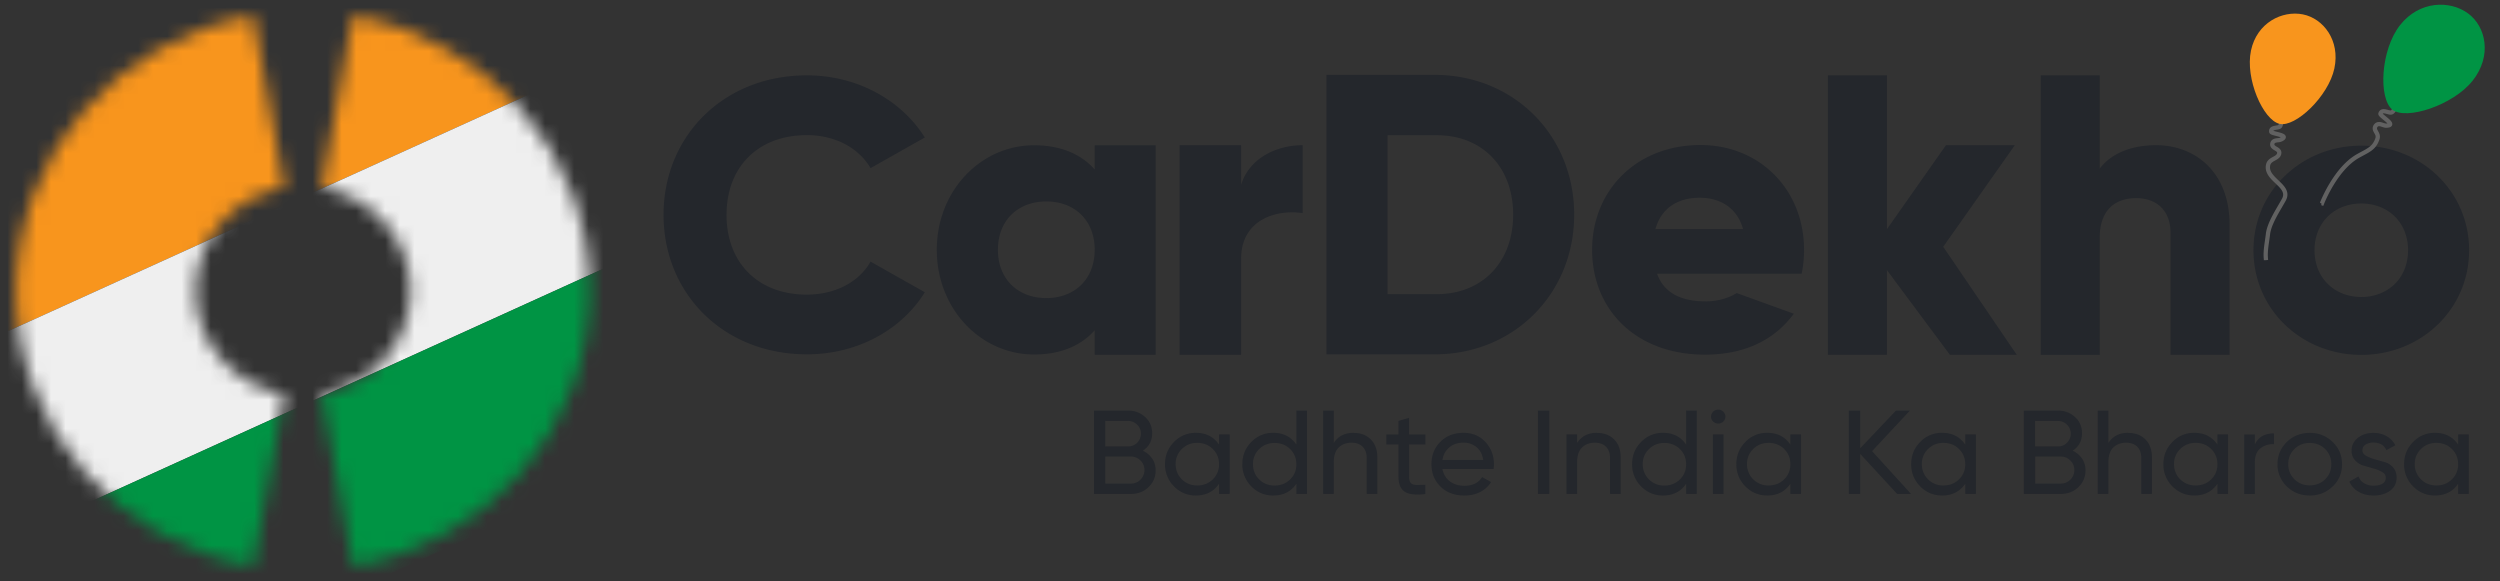
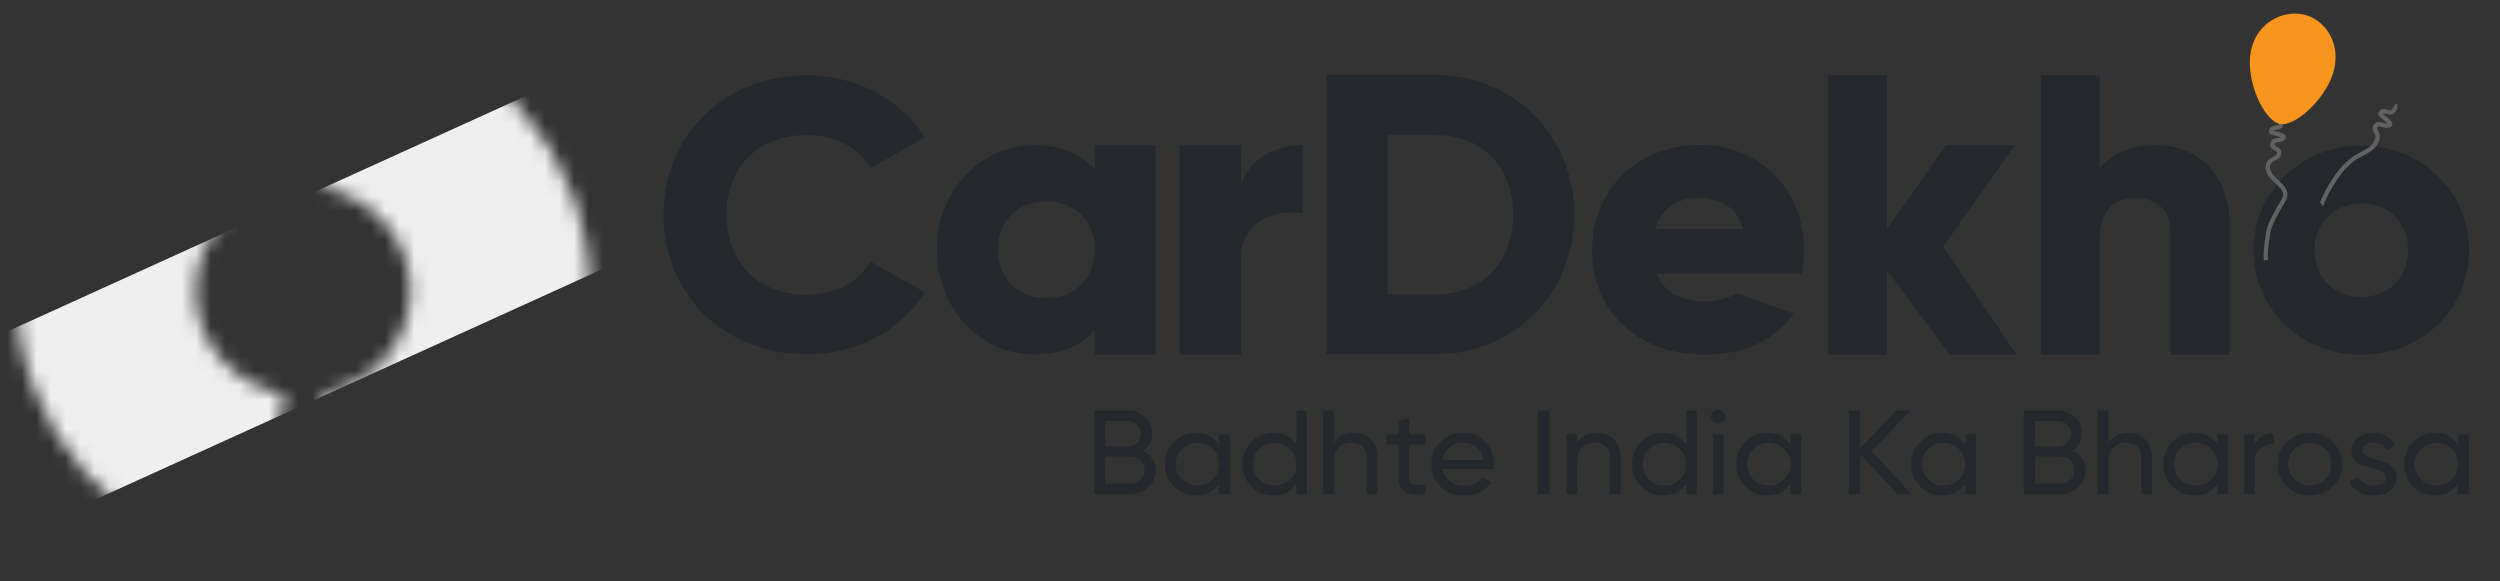
<svg xmlns="http://www.w3.org/2000/svg" width="172" height="40" fill="none" viewBox="0 0 172 40">
  <rect x="0" y="0" width="172" height="40" fill="#333333" stroke="none" />
  <path fill="#24272C" d="M45.652 14.784c0-5.433 4.145-9.6 9.854-9.6 3.44 0 6.47 1.664 8.123 4.275l-3.734 2.108c-.838-1.421-2.463-2.27-4.383-2.27-3.357 0-5.526 2.19-5.526 5.487s2.17 5.486 5.526 5.486c1.92 0 3.573-.843 4.383-2.27l3.734 2.108c-1.626 2.61-4.655 4.27-8.123 4.27-5.715 0-9.854-4.167-9.854-9.6M79.51 9.99v14.42h-4.195v-1.686c-.927 1.038-2.297 1.665-4.172 1.665-3.668 0-6.692-3.135-6.692-7.2s3.024-7.194 6.692-7.194c1.875 0 3.245.627 4.172 1.665V9.994h4.195v-.006Zm-4.195 7.194c0-2.043-1.398-3.325-3.33-3.325-1.93 0-3.328 1.282-3.328 3.325s1.398 3.324 3.329 3.324c1.93 0 3.329-1.28 3.329-3.324ZM89.623 9.99v4.675c-1.753-.276-4.233.41-4.233 3.135v6.61h-4.234V9.99h4.234v2.724c.56-1.844 2.452-2.725 4.233-2.725ZM134.154 24.41l-4.333-5.826v5.827h-4.061V5.184h4.061v10.583l4.062-5.778h4.738l-4.927 6.99 5.06 7.432h-4.6ZM153.395 15.448v8.963h-4.062v-8.379c0-1.638-1.054-2.4-2.352-2.4-1.493 0-2.519.844-2.519 2.72v8.064H140.4V5.184h4.062V11.6c.727-.979 2.08-1.611 3.873-1.611 2.735 0 5.06 1.897 5.06 5.46ZM155.039 17.216c0-4.06 3.301-7.195 7.418-7.195s7.418 3.136 7.418 7.195c0 4.06-3.301 7.2-7.418 7.2s-7.418-3.135-7.418-7.2Zm10.636 0c0-1.935-1.398-3.216-3.218-3.216s-3.218 1.28-3.218 3.216c0 1.935 1.398 3.216 3.218 3.216s3.218-1.28 3.218-3.216ZM108.304 14.768c0 5.437-4.144 9.61-9.593 9.61H91.26V5.151h7.451c5.443 0 9.593 4.173 9.593 9.617Zm-4.2 0c0-3.298-2.141-5.465-5.254-5.465h-3.385v10.935h3.385c3.096 0 5.254-2.168 5.254-5.465M117.355 20.735c.826 0 1.564-.222 2.13-.573 0 0 1.31.476 3.929 1.421-1.371 1.86-3.446 2.817-6.115 2.817-4.788 0-7.762-3.14-7.762-7.211 0-4.07 3.03-7.211 7.457-7.211 4.095 0 7.124 3.087 7.124 7.21 0 .58-.055 1.12-.166 1.644h-9.948c.51 1.416 1.797 1.903 3.345 1.903m2.575-4.973c-.444-1.579-1.715-2.157-2.974-2.157-1.593 0-2.669.768-3.057 2.157h6.031ZM78.626 31.01c.272.125.483.309.644.541.16.233.238.503.238.811 0 .46-.166.843-.494 1.157-.327.313-.732.465-1.21.465h-2.54v-5.736h2.358c.46 0 .849.152 1.17.45.322.296.478.67.478 1.113 0 .508-.211.908-.638 1.194l-.006.006Zm-1.01-2.048H76.04v1.751h1.576a.849.849 0 0 0 .622-.254.858.858 0 0 0 .255-.621.825.825 0 0 0-.255-.617.86.86 0 0 0-.616-.259h-.006Zm.183 4.308a.903.903 0 0 0 .666-.27.91.91 0 0 0 .272-.665.885.885 0 0 0-.272-.654.918.918 0 0 0-.66-.27h-1.759v1.86h1.759-.006ZM83.87 29.886h.732v4.098h-.732v-.703c-.366.54-.894.81-1.593.81a2.04 2.04 0 0 1-1.503-.626 2.106 2.106 0 0 1-.622-1.53c0-.6.206-1.108.622-1.53a2.028 2.028 0 0 1 1.503-.627c.694 0 1.227.27 1.593.811v-.703ZM82.372 33.4c.427 0 .782-.14 1.07-.422a1.4 1.4 0 0 0 .428-1.043c0-.41-.145-.762-.428-1.043-.282-.281-.643-.422-1.07-.422-.427 0-.772.14-1.06.422a1.4 1.4 0 0 0-.427 1.043c0 .41.144.762.427 1.043.288.281.638.422 1.06.422ZM89.19 28.249h.733v5.735h-.733v-.703c-.366.54-.893.81-1.592.81a2.04 2.04 0 0 1-1.504-.626 2.105 2.105 0 0 1-.621-1.53c0-.6.205-1.108.621-1.53a2.028 2.028 0 0 1 1.504-.627c.693 0 1.226.27 1.592.811v-2.346.006Zm-1.498 5.156c.427 0 .782-.14 1.07-.421.29-.281.428-.633.428-1.044 0-.41-.144-.762-.427-1.043-.283-.28-.644-.421-1.071-.421-.427 0-.771.14-1.06.421a1.4 1.4 0 0 0-.427 1.044c0 .41.144.762.427 1.043.289.28.638.421 1.06.421ZM93.129 29.784c.493 0 .887.151 1.187.454.3.302.444.713.444 1.232v2.514h-.733v-2.476c0-.335-.094-.59-.277-.773-.183-.184-.438-.276-.766-.276-.366 0-.66.114-.882.33-.227.222-.338.562-.338 1.022v2.173h-.733v-5.736h.733v2.228c.3-.465.749-.698 1.365-.698v.006ZM98.068 30.578h-1.12V32.8c0 .2.038.346.122.432.083.087.205.13.371.13.167 0 .378 0 .622-.011v.638c-.638.08-1.11.032-1.404-.151-.294-.184-.444-.53-.444-1.038v-2.222h-.832v-.686h.832v-.936l.733-.21v1.146h1.12v.686ZM99.239 32.265c.072.367.244.648.516.854.272.205.605.303 1.004.303.555 0 .96-.2 1.21-.6l.621.345c-.41.617-1.026.925-1.853.925-.666 0-1.21-.206-1.626-.611-.416-.405-.627-.924-.627-1.546 0-.621.206-1.13.616-1.54.41-.411.938-.617 1.593-.617.616 0 1.12.211 1.509.638.388.422.582.935.582 1.53 0 .103-.011.21-.027.319h-3.524.006Zm1.454-1.811c-.394 0-.716.108-.977.324-.26.216-.416.503-.477.865h2.807c-.061-.389-.216-.68-.471-.886a1.361 1.361 0 0 0-.882-.303ZM105.809 28.248h.782v5.736h-.782v-5.736ZM109.871 29.784c.494 0 .887.151 1.187.454.3.303.444.713.444 1.232v2.514h-.732v-2.476c0-.335-.095-.59-.278-.773-.183-.184-.438-.276-.766-.276-.366 0-.66.114-.882.33-.227.222-.338.562-.338 1.022v2.173h-.733v-4.098h.733v.59c.299-.465.749-.698 1.365-.698v.006ZM116.006 28.249h.733v5.735h-.733v-.703c-.366.54-.893.81-1.592.81-.588 0-1.093-.21-1.504-.626a2.107 2.107 0 0 1-.621-1.53c0-.6.205-1.108.621-1.53a2.03 2.03 0 0 1 1.504-.627c.694 0 1.226.27 1.592.811v-2.346.006Zm-1.498 5.156c.428 0 .783-.14 1.071-.421.289-.281.427-.633.427-1.044 0-.41-.144-.762-.427-1.043-.283-.28-.643-.421-1.071-.421-.427 0-.771.14-1.059.421a1.398 1.398 0 0 0-.428 1.044 1.453 1.453 0 0 0 1.487 1.465ZM118.22 29.14a.506.506 0 0 1-.355-.14.435.435 0 0 1-.144-.335c0-.13.05-.244.144-.34a.467.467 0 0 1 .355-.141c.144 0 .25.048.344.14.094.097.144.21.144.34 0 .13-.05.244-.144.336a.48.48 0 0 1-.344.14Zm-.372 4.844v-4.098h.733v4.098h-.733ZM123.178 29.886h.733v4.098h-.733v-.703c-.366.54-.893.81-1.592.81-.588 0-1.093-.21-1.504-.626a2.107 2.107 0 0 1-.621-1.53c0-.6.205-1.108.621-1.53a2.03 2.03 0 0 1 1.504-.627c.694 0 1.226.27 1.592.811v-.703ZM121.68 33.4c.428 0 .783-.14 1.071-.422.289-.28.427-.632.427-1.043 0-.41-.144-.762-.427-1.043-.283-.281-.643-.422-1.071-.422-.427 0-.771.14-1.059.422a1.398 1.398 0 0 0-.428 1.043 1.453 1.453 0 0 0 1.487 1.465ZM131.485 33.984h-.96l-2.542-2.757v2.757h-.782v-5.736h.782v2.595l2.458-2.595h.96l-2.602 2.79 2.686 2.951v-.005ZM135.208 29.886h.732v4.098h-.732v-.703c-.367.54-.894.81-1.593.81-.588 0-1.093-.21-1.503-.626a2.104 2.104 0 0 1-.622-1.53c0-.6.206-1.108.622-1.53a2.027 2.027 0 0 1 1.503-.627c.694 0 1.226.27 1.593.811v-.703ZM133.71 33.4c.427 0 .782-.14 1.07-.422.289-.28.428-.632.428-1.043 0-.41-.145-.762-.428-1.043-.283-.281-.643-.422-1.07-.422-.428 0-.772.14-1.06.422a1.397 1.397 0 0 0-.427 1.043c0 .41.144.762.427 1.043.288.281.638.422 1.06.422ZM142.601 31.01c.271.125.482.309.643.541.161.233.239.503.239.811 0 .46-.167.843-.494 1.157-.327.313-.732.465-1.21.465h-2.541v-5.736h2.358c.461 0 .849.152 1.171.45.322.296.477.67.477 1.113 0 .508-.211.908-.638 1.194l-.005.006Zm-1.01-2.048h-1.576v1.751h1.576a.847.847 0 0 0 .621-.254.855.855 0 0 0 .255-.621.824.824 0 0 0-.255-.617.859.859 0 0 0-.616-.259h-.005Zm.183 4.308a.905.905 0 0 0 .666-.27.912.912 0 0 0 .272-.665.887.887 0 0 0-.272-.654.918.918 0 0 0-.661-.27h-1.758v1.86h1.758-.005ZM146.422 29.784c.493 0 .887.151 1.187.454.299.302.444.713.444 1.232v2.514h-.733v-2.476c0-.335-.094-.59-.277-.773-.183-.184-.438-.276-.766-.276-.366 0-.66.114-.882.33-.227.222-.338.562-.338 1.022v2.173h-.733v-5.736h.733v2.228c.299-.465.749-.698 1.365-.698v.006ZM152.559 29.886h.733v4.098h-.733v-.703c-.366.54-.893.81-1.592.81-.588 0-1.093-.21-1.504-.626a2.107 2.107 0 0 1-.621-1.53c0-.6.205-1.108.621-1.53a2.03 2.03 0 0 1 1.504-.627c.693 0 1.226.27 1.592.811v-.703Zm-1.498 3.514c.427 0 .782-.14 1.071-.422.289-.28.427-.632.427-1.043 0-.41-.144-.762-.427-1.043-.283-.281-.644-.422-1.071-.422-.427 0-.771.14-1.06.422a1.401 1.401 0 0 0-.427 1.043c0 .41.144.762.427 1.043.289.281.638.422 1.06.422ZM155.133 30.579c.238-.509.677-.763 1.315-.763v.746a1.341 1.341 0 0 0-.927.281c-.261.206-.388.53-.388.973v2.173h-.733v-4.097h.733v.687ZM160.483 33.47c-.433.416-.954.621-1.576.621-.621 0-1.137-.205-1.57-.621a2.054 2.054 0 0 1-.644-1.53c0-.605.217-1.119.644-1.535.427-.416.954-.622 1.57-.622a2.19 2.19 0 0 1 1.576.622c.433.416.649.924.649 1.535a2.02 2.02 0 0 1-.649 1.53Zm-1.576-.076c.422 0 .777-.14 1.06-.416.288-.281.427-.627.427-1.043 0-.417-.144-.763-.427-1.044-.283-.28-.638-.416-1.06-.416-.422 0-.766.14-1.048.416a1.404 1.404 0 0 0-.428 1.044c0 .416.145.762.428 1.043.288.276.638.416 1.048.416ZM162.534 30.983c0 .157.083.281.249.373.167.092.361.173.588.238l.688.195c.233.064.428.189.589.373.16.183.238.416.238.702 0 .373-.15.67-.444.892-.294.222-.671.335-1.132.335-.41 0-.76-.086-1.054-.265a1.462 1.462 0 0 1-.621-.697l.632-.351a.87.87 0 0 0 .378.465c.183.113.405.173.665.173.239 0 .439-.044.6-.135a.457.457 0 0 0 .233-.422c0-.157-.084-.287-.244-.379a2.436 2.436 0 0 0-.589-.243c-.227-.065-.46-.135-.688-.2a1.25 1.25 0 0 1-.588-.362.952.952 0 0 1-.244-.67c0-.357.139-.649.427-.876.283-.227.638-.346 1.066-.346.344 0 .649.076.915.227.266.152.466.362.599.627l-.616.335c-.149-.351-.449-.524-.898-.524a1 1 0 0 0-.533.14.445.445 0 0 0-.216.395ZM169.12 29.886h.732v4.098h-.732v-.703c-.366.54-.894.81-1.593.81-.588 0-1.093-.21-1.503-.626a2.104 2.104 0 0 1-.622-1.53c0-.6.206-1.108.622-1.53a2.027 2.027 0 0 1 1.503-.627c.694 0 1.227.27 1.593.811v-.703Zm-1.498 3.514c.427 0 .782-.14 1.071-.422a1.4 1.4 0 0 0 .427-1.043c0-.41-.144-.762-.427-1.043-.283-.281-.644-.422-1.071-.422-.428 0-.772.14-1.06.422a1.397 1.397 0 0 0-.427 1.043c0 .41.144.762.427 1.043.288.281.638.422 1.06.422Z" />
  <mask id="mask0_253_386" width="40" height="38" x="1" y="1" maskUnits="userSpaceOnUse" style="mask-type:alpha">
    <path fill="url(#paint0_linear_253_386)" d="M13.443 20.022c0 3.556 2.641 6.508 6.115 7.102l-2.142 11.833C8.15 37.373 1.11 29.492 1.11 20.017c0-9.476 7.047-17.352 16.307-18.936l2.142 11.838c-3.474.595-6.115 3.546-6.115 7.103Z" />
    <path fill="url(#paint1_linear_253_386)" d="M24.274 38.957c9.265-1.584 16.306-9.464 16.307-18.938v.003-.006.003C40.58 10.539 33.54 2.665 24.274 1.08l-2.141 11.833c3.473.594 6.114 3.545 6.114 7.102 0 3.557-2.64 6.508-6.114 7.103l2.142 11.838Z" />
  </mask>
  <g mask="url(#mask0_253_386)">
-     <path fill="#F8951D" d="m44.067-13.38-66.88 30.382 6.447 13.469L50.514.088 44.067-13.38Z" />
    <path fill="#EFEFEF" d="m50.513.088-66.88 30.383 5.626 11.754 66.88-30.383L50.511.088Z" />
-     <path fill="#009444" d="m-10.74 42.225 66.88-30.383 5.625 11.754-66.88 30.383-5.625-11.754Z" />
  </g>
  <path fill="#000" stroke="#616161" stroke-width=".263" d="M159.734 13.991c.098-.244.988-2.417 2.476-3.264.117-.067.225-.124.329-.18.496-.266.822-.44 1.012-1 .064-.19-.01-.323-.083-.451-.073-.13-.143-.253-.052-.419.14-.226.357-.153.532-.095a.734.734 0 0 0 .203.049c.204 0 .261-.04.275-.072.033-.089-.189-.27-.367-.415-.193-.159-.312-.258-.299-.325.023-.074.061-.126.114-.154.107-.057.26-.014.396.025.102.028.199.056.258.034.09-.03.173-.17.24-.282.03-.052.059-.102.086-.136l.025.017a1.124 1.124 0 0 0-.084.133c-.072.124-.154.262-.256.295-.067.025-.17-.004-.278-.034-.13-.036-.276-.077-.372-.026-.047.025-.079.07-.099.136-.01.05.149.18.289.294.205.167.416.34.374.449-.023.06-.121.09-.3.09-.065 0-.138-.025-.214-.05-.182-.061-.368-.124-.495.081-.083.151-.021.262.052.39.071.128.153.272.084.475-.193.57-.524.747-1.024 1.016-.104.056-.212.113-.329.18-1.479.842-2.366 3.004-2.463 3.248l-.029-.01-.001.001Z" />
-   <path fill="#009444" d="M170.125 5.542c-1.337 1.698-4.591 2.755-5.529 2.002-.976-.783-.81-4.115.527-5.814 1.337-1.698 3.446-1.717 4.683-.805 1.236.912 1.657 2.918.319 4.618v-.001Z" />
  <path fill="#000" stroke="#616161" stroke-width=".263" d="M155.875 17.77c-.034-.394.027-.815.086-1.22.022-.158.047-.323.064-.481.083-.597.499-1.31.834-1.883.093-.161.182-.314.258-.452.274-.501-.089-.846-.473-1.212-.352-.335-.717-.682-.613-1.174.053-.244.239-.345.419-.442.152-.083.295-.16.339-.32.049-.186-.082-.265-.221-.348-.127-.076-.258-.153-.251-.319.023-.242.234-.266.403-.284.072-.01.141-.017.19-.04.169-.077.2-.132.197-.165-.008-.086-.267-.15-.476-.202-.227-.057-.365-.094-.383-.154-.012-.07-.002-.129.031-.173.065-.09.211-.113.339-.134.098-.015.19-.03.23-.072.063-.06.073-.21.082-.327.004-.057.009-.109.016-.148l.028.006a1.012 1.012 0 0 0-.015.143c-.01.13-.021.278-.091.344-.045.047-.143.064-.245.08-.122.02-.261.043-.32.124-.03.038-.037.087-.026.15.013.046.198.093.363.133.238.06.486.12.496.227.007.06-.063.123-.214.193a.713.713 0 0 1-.198.04c-.175.02-.357.041-.377.26-.006.148.112.22.237.293.141.085.288.172.234.378-.046.171-.194.251-.352.337-.174.095-.354.193-.405.424-.101.477.258.819.604 1.149.393.373.763.725.478 1.244-.075.139-.164.29-.258.452-.334.572-.749 1.283-.83 1.874-.017.159-.041.323-.064.48-.059.405-.12.824-.087 1.216l-.027.003h-.002Z" />
  <path fill="#F8951D" d="M160.606 4.705c-.412 1.933-2.684 4.077-3.776 3.815-1.136-.273-2.373-3.109-1.963-5.04.411-1.933 2.159-2.769 3.565-2.492 1.406.278 2.584 1.785 2.173 3.717h.001Z" />
  <defs>
    <linearGradient id="paint0_linear_253_386" x1="22.132" x2="40.581" y1="20.019" y2="20.019" gradientUnits="userSpaceOnUse">
      <stop stop-color="#009444" />
      <stop offset="1" stop-color="#8DC63F" />
    </linearGradient>
    <linearGradient id="paint1_linear_253_386" x1="22.133" x2="40.581" y1="20.019" y2="20.019" gradientUnits="userSpaceOnUse">
      <stop stop-color="#009444" />
      <stop offset="1" stop-color="#8DC63F" />
    </linearGradient>
  </defs>
</svg>